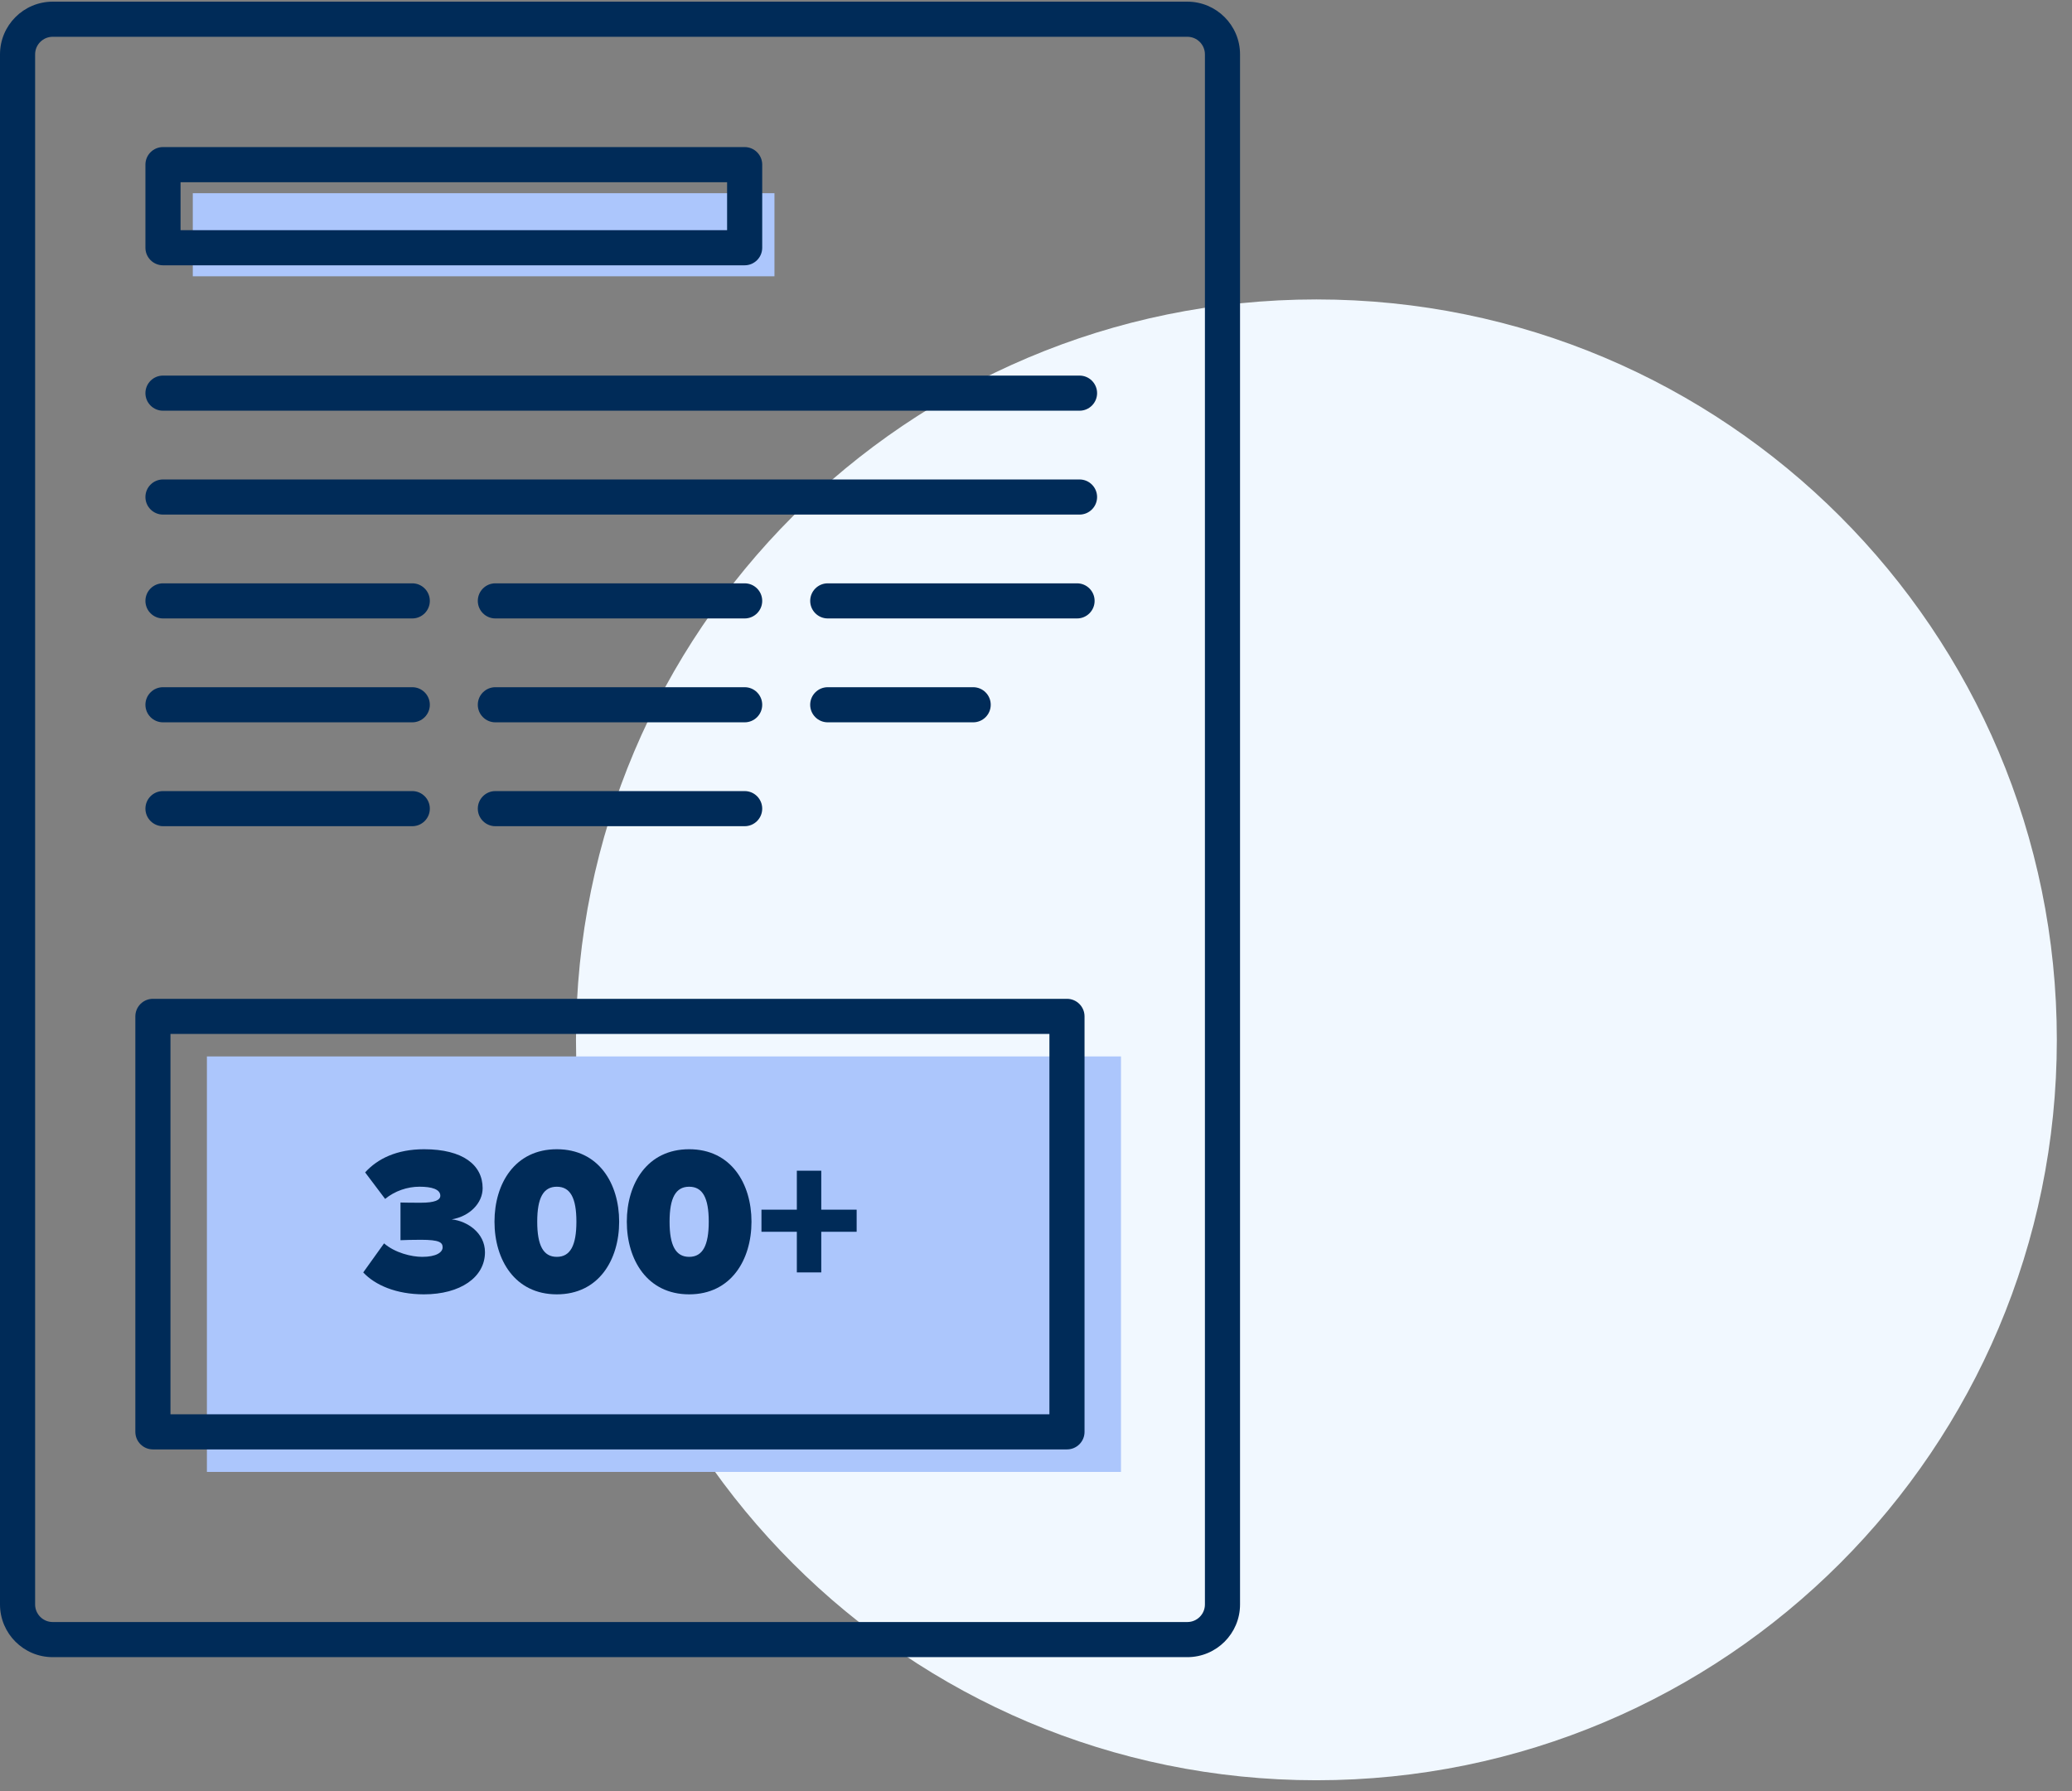
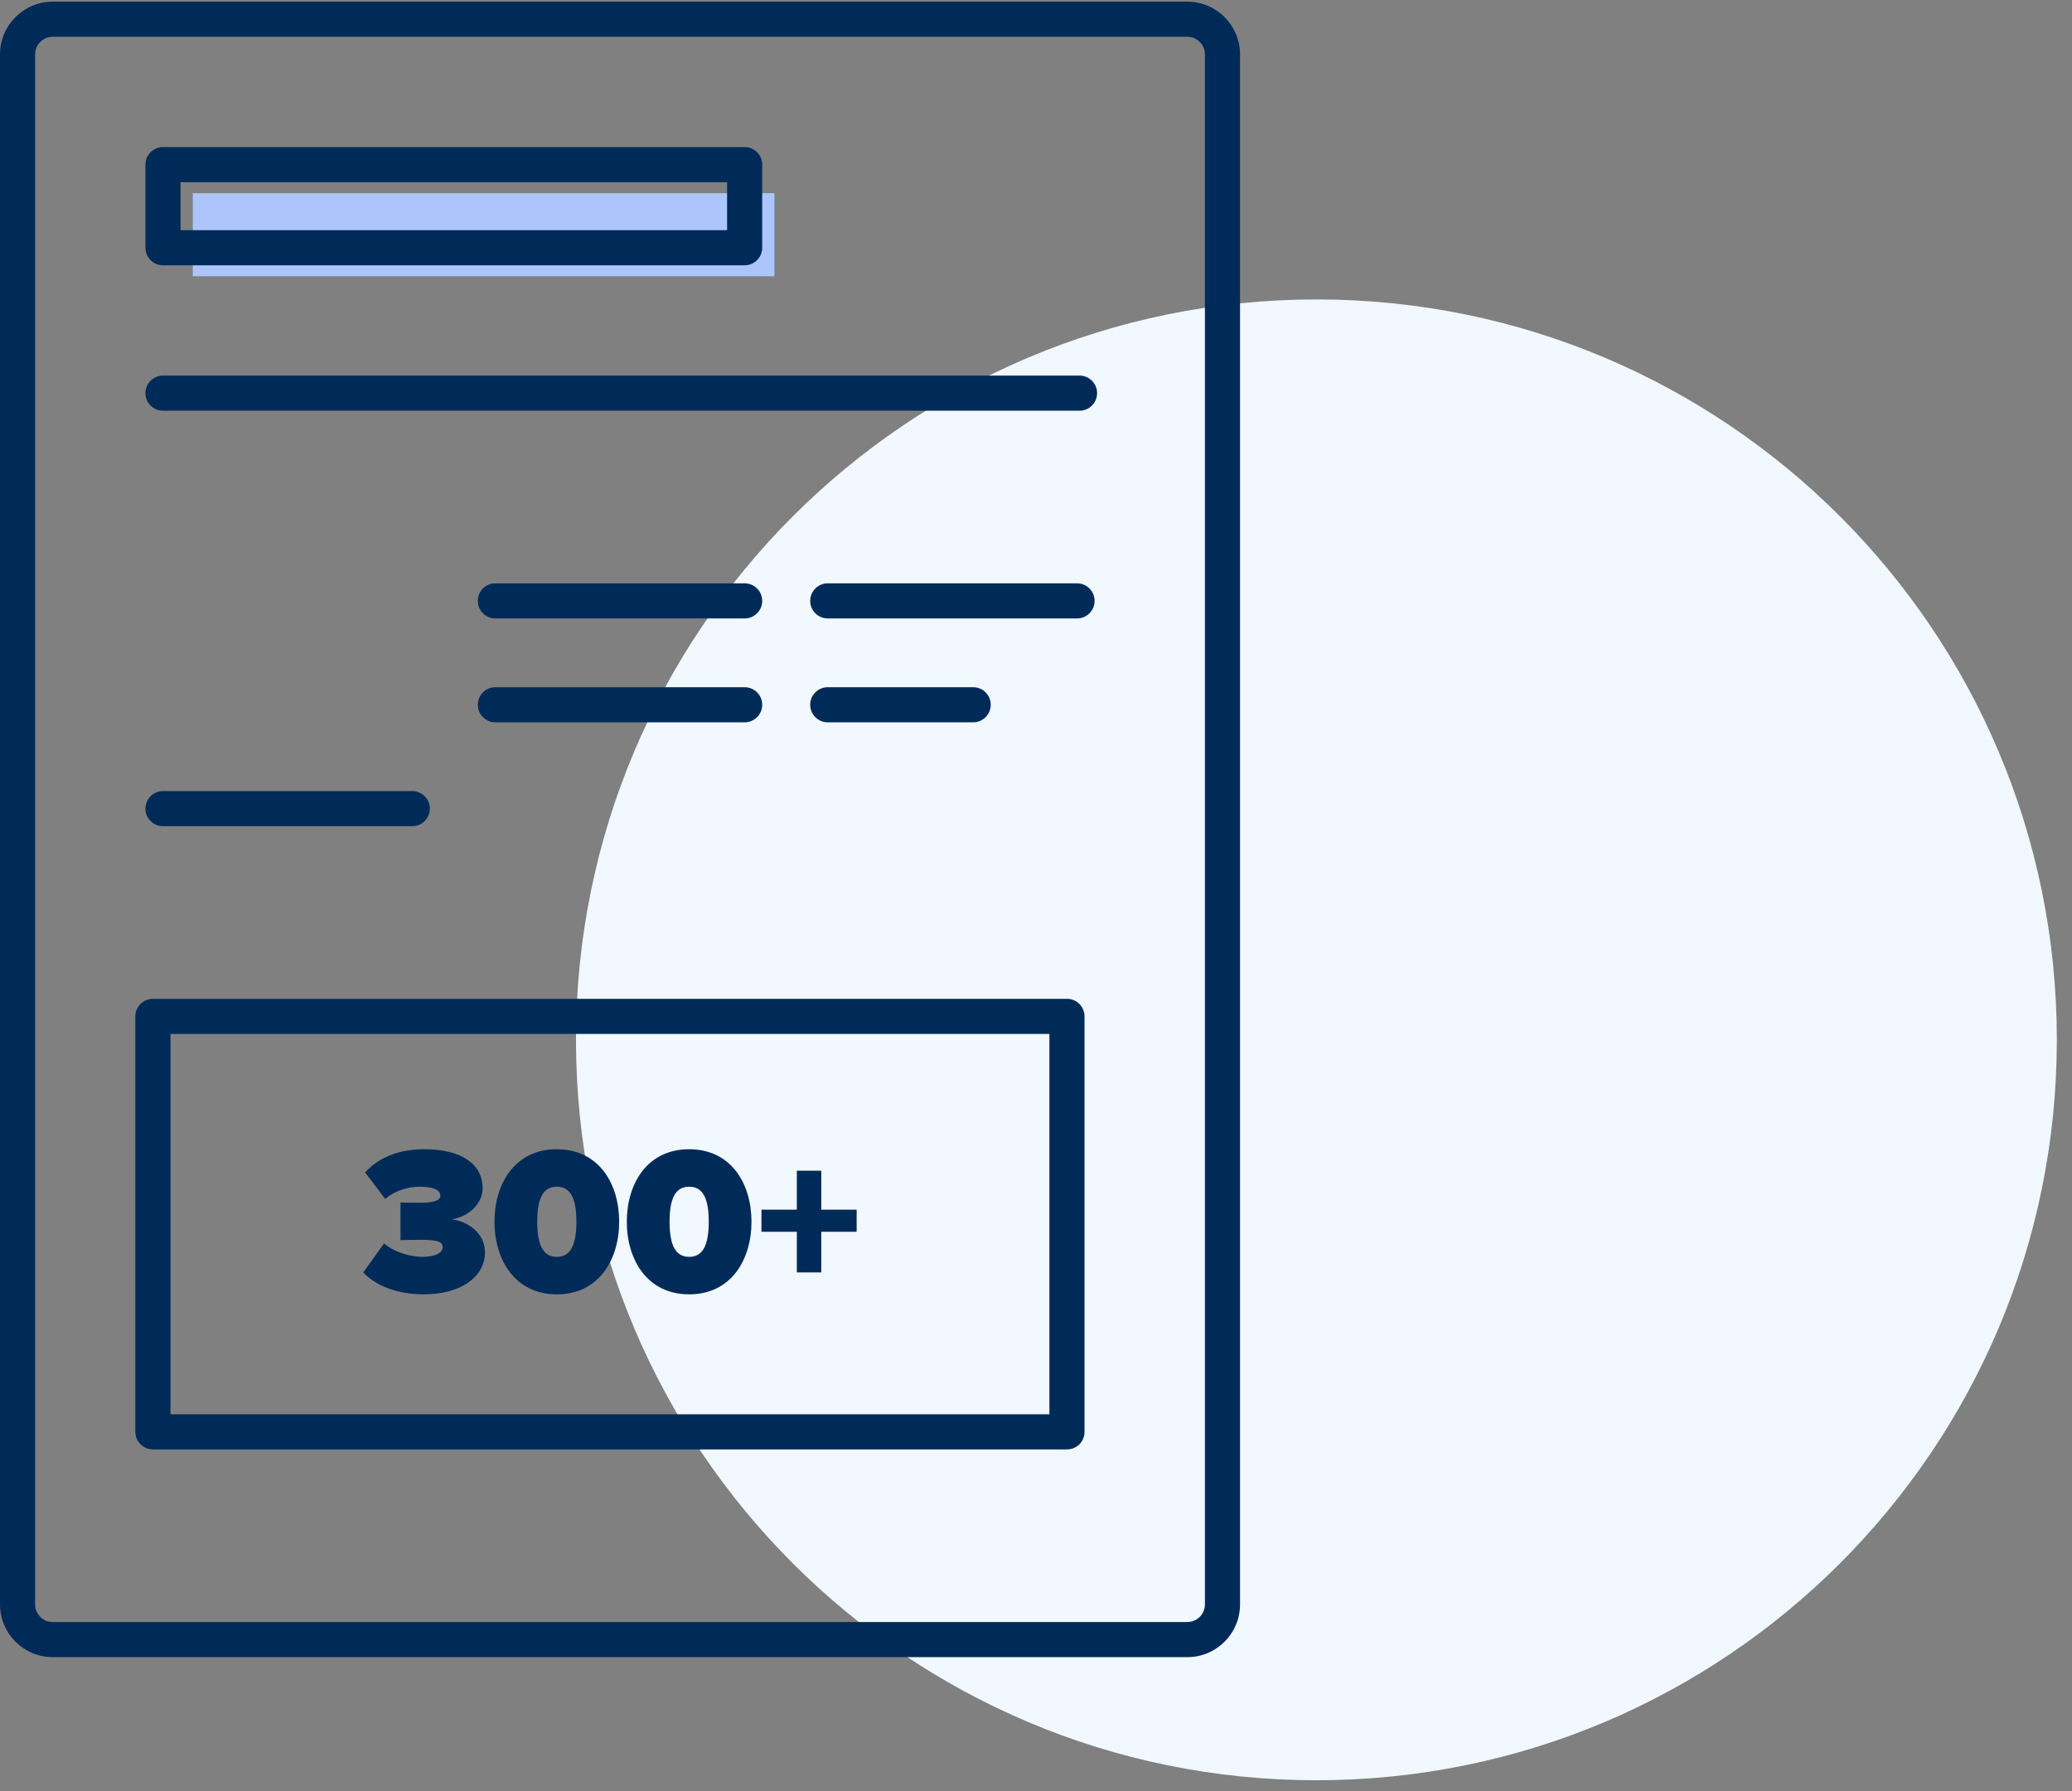
<svg xmlns="http://www.w3.org/2000/svg" width="118" height="102" viewBox="0 0 118 102" fill="none">
  <rect x="0" y="0" width="118" height="102" fill="#808080" stroke="none" />
  <path d="M44.105 11.003H10.979V15.735H44.105V11.003Z" fill="#ACC6FC" />
  <path d="M74.969 101.387C98.257 101.387 117.136 82.508 117.136 59.22C117.136 35.932 98.257 17.053 74.969 17.053C51.681 17.053 32.802 35.932 32.802 59.22C32.802 82.508 51.681 101.387 74.969 101.387Z" fill="#F1F8FF" />
-   <path d="M63.839 60.165H11.783V83.827H63.839V60.165Z" fill="#ACC6FC" />
  <path d="M67.62 94.376H3C1.346 94.376 0 93.03 0 91.376V3.095C0 1.441 1.346 0.095 3 0.095H67.62C69.274 0.095 70.62 1.441 70.62 3.095V91.376C70.62 93.031 69.274 94.376 67.62 94.376ZM3 2.095C2.449 2.095 2 2.544 2 3.095V91.376C2 91.927 2.449 92.376 3 92.376H67.62C68.171 92.376 68.62 91.927 68.62 91.376V3.095C68.62 2.544 68.171 2.095 67.62 2.095H3Z" fill="#002B58" />
  <path d="M61.479 23.39H9.282C8.73 23.39 8.282 22.942 8.282 22.39C8.282 21.838 8.73 21.39 9.282 21.39H61.479C62.031 21.39 62.479 21.838 62.479 22.39C62.479 22.942 62.031 23.39 61.479 23.39Z" fill="#002B58" />
-   <path d="M61.479 29.306H9.282C8.73 29.306 8.282 28.858 8.282 28.306C8.282 27.754 8.73 27.306 9.282 27.306H61.479C62.031 27.306 62.479 27.754 62.479 28.306C62.479 28.858 62.031 29.306 61.479 29.306Z" fill="#002B58" />
-   <path d="M23.479 35.221H9.282C8.73 35.221 8.282 34.773 8.282 34.221C8.282 33.669 8.73 33.221 9.282 33.221H23.479C24.031 33.221 24.479 33.669 24.479 34.221C24.479 34.773 24.031 35.221 23.479 35.221Z" fill="#002B58" />
-   <path d="M23.479 41.137H9.282C8.73 41.137 8.282 40.689 8.282 40.137C8.282 39.585 8.73 39.137 9.282 39.137H23.479C24.031 39.137 24.479 39.585 24.479 40.137C24.479 40.689 24.031 41.137 23.479 41.137Z" fill="#002B58" />
  <path d="M23.479 47.053H9.282C8.73 47.053 8.282 46.605 8.282 46.053C8.282 45.501 8.73 45.053 9.282 45.053H23.479C24.031 45.053 24.479 45.501 24.479 46.053C24.479 46.605 24.031 47.053 23.479 47.053Z" fill="#002B58" />
  <path d="M42.408 35.221H28.211C27.659 35.221 27.211 34.773 27.211 34.221C27.211 33.669 27.659 33.221 28.211 33.221H42.408C42.96 33.221 43.408 33.669 43.408 34.221C43.408 34.773 42.96 35.221 42.408 35.221Z" fill="#002B58" />
  <path d="M42.408 41.137H28.211C27.659 41.137 27.211 40.689 27.211 40.137C27.211 39.585 27.659 39.137 28.211 39.137H42.408C42.96 39.137 43.408 39.585 43.408 40.137C43.408 40.689 42.96 41.137 42.408 41.137Z" fill="#002B58" />
-   <path d="M42.408 47.053H28.211C27.659 47.053 27.211 46.605 27.211 46.053C27.211 45.501 27.659 45.053 28.211 45.053H42.408C42.96 45.053 43.408 45.501 43.408 46.053C43.408 46.605 42.96 47.053 42.408 47.053Z" fill="#002B58" />
  <path d="M61.338 35.221H47.141C46.589 35.221 46.141 34.773 46.141 34.221C46.141 33.669 46.589 33.221 47.141 33.221H61.338C61.89 33.221 62.338 33.669 62.338 34.221C62.338 34.773 61.89 35.221 61.338 35.221Z" fill="#002B58" />
  <path d="M55.422 41.137H47.14C46.588 41.137 46.14 40.689 46.14 40.137C46.14 39.585 46.588 39.137 47.14 39.137H55.422C55.974 39.137 56.422 39.585 56.422 40.137C56.422 40.689 55.975 41.137 55.422 41.137Z" fill="#002B58" />
  <path d="M42.408 15.109H9.282C8.73 15.109 8.282 14.661 8.282 14.109V9.376C8.282 8.824 8.73 8.376 9.282 8.376H42.408C42.96 8.376 43.408 8.824 43.408 9.376V14.108C43.408 14.661 42.96 15.109 42.408 15.109ZM10.282 13.109H41.408V10.377H10.282V13.109Z" fill="#002B58" />
  <path d="M60.765 82.545H8.708C8.156 82.545 7.708 82.097 7.708 81.545V57.884C7.708 57.332 8.156 56.884 8.708 56.884H60.764C61.316 56.884 61.764 57.332 61.764 57.884V81.546C61.765 82.097 61.317 82.545 60.765 82.545ZM9.708 80.545H59.764V58.884H9.708V80.545Z" fill="#002B58" />
  <path d="M20.686 72.466L21.872 70.811C22.497 71.351 23.433 71.579 24.044 71.579C24.835 71.579 25.207 71.327 25.207 71.039C25.207 70.763 25.04 70.607 23.973 70.607C23.625 70.607 22.93 70.619 22.808 70.631V68.484C22.965 68.496 23.683 68.496 23.973 68.496C24.741 68.496 25.076 68.352 25.076 68.1C25.076 67.728 24.584 67.584 23.889 67.584C23.204 67.584 22.485 67.824 21.933 68.28L20.794 66.769C21.503 65.99 22.593 65.45 24.152 65.45C26.36 65.45 27.486 66.349 27.486 67.669C27.486 68.521 26.742 69.276 25.724 69.444C26.611 69.54 27.619 70.212 27.619 71.315C27.619 72.742 26.215 73.714 24.14 73.714C22.556 73.713 21.358 73.185 20.686 72.466Z" fill="#002B58" />
  <path d="M28.161 69.576C28.161 67.405 29.325 65.45 31.711 65.45C34.097 65.45 35.261 67.405 35.261 69.576C35.261 71.747 34.098 73.714 31.711 73.714C29.324 73.714 28.161 71.746 28.161 69.576ZM32.826 69.576C32.826 68.221 32.478 67.585 31.711 67.585C30.943 67.585 30.595 68.221 30.595 69.576C30.595 70.931 30.943 71.579 31.711 71.579C32.479 71.579 32.826 70.931 32.826 69.576Z" fill="#002B58" />
  <path d="M35.697 69.576C35.697 67.405 36.861 65.45 39.247 65.45C41.633 65.45 42.797 67.405 42.797 69.576C42.797 71.747 41.634 73.714 39.247 73.714C36.86 73.714 35.697 71.746 35.697 69.576ZM40.363 69.576C40.363 68.221 40.015 67.585 39.248 67.585C38.481 67.585 38.132 68.221 38.132 69.576C38.132 70.931 38.48 71.579 39.248 71.579C40.016 71.579 40.363 70.931 40.363 69.576Z" fill="#002B58" />
  <path d="M46.771 70.151V72.465H45.38V70.151H43.365V68.892H45.38V66.673H46.771V68.892H48.786V70.151H46.771Z" fill="#002B58" />
</svg>